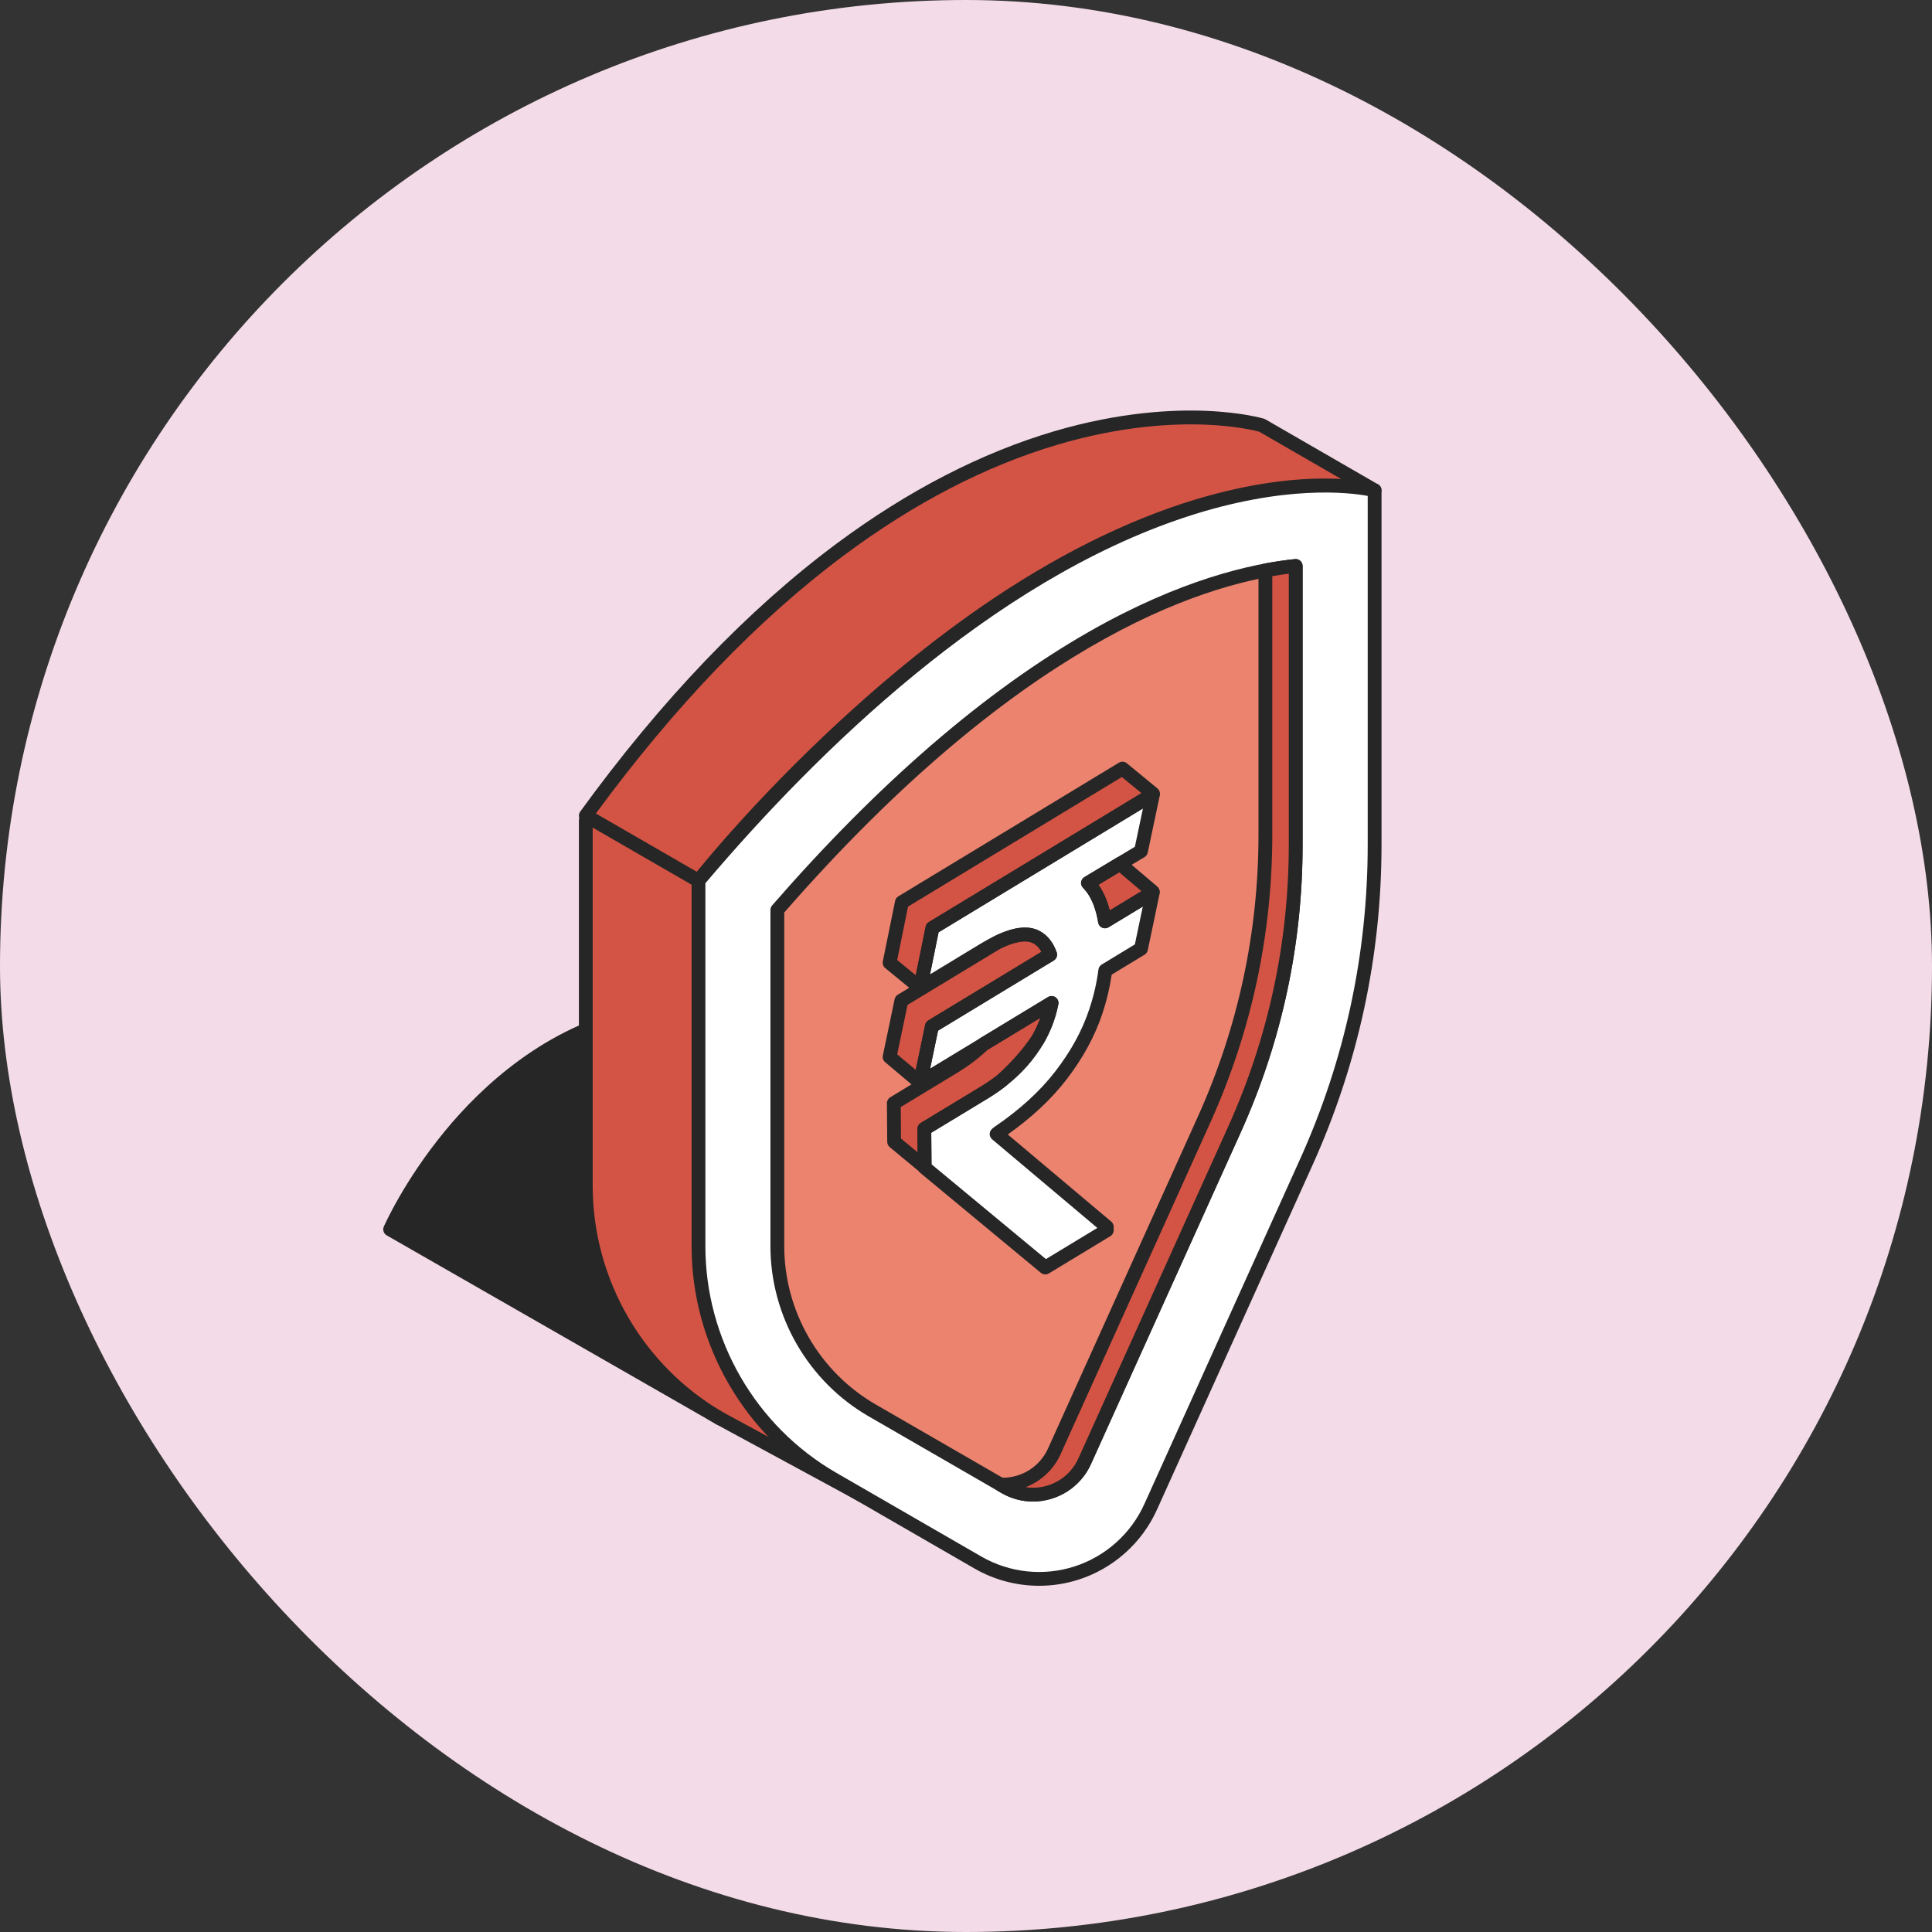
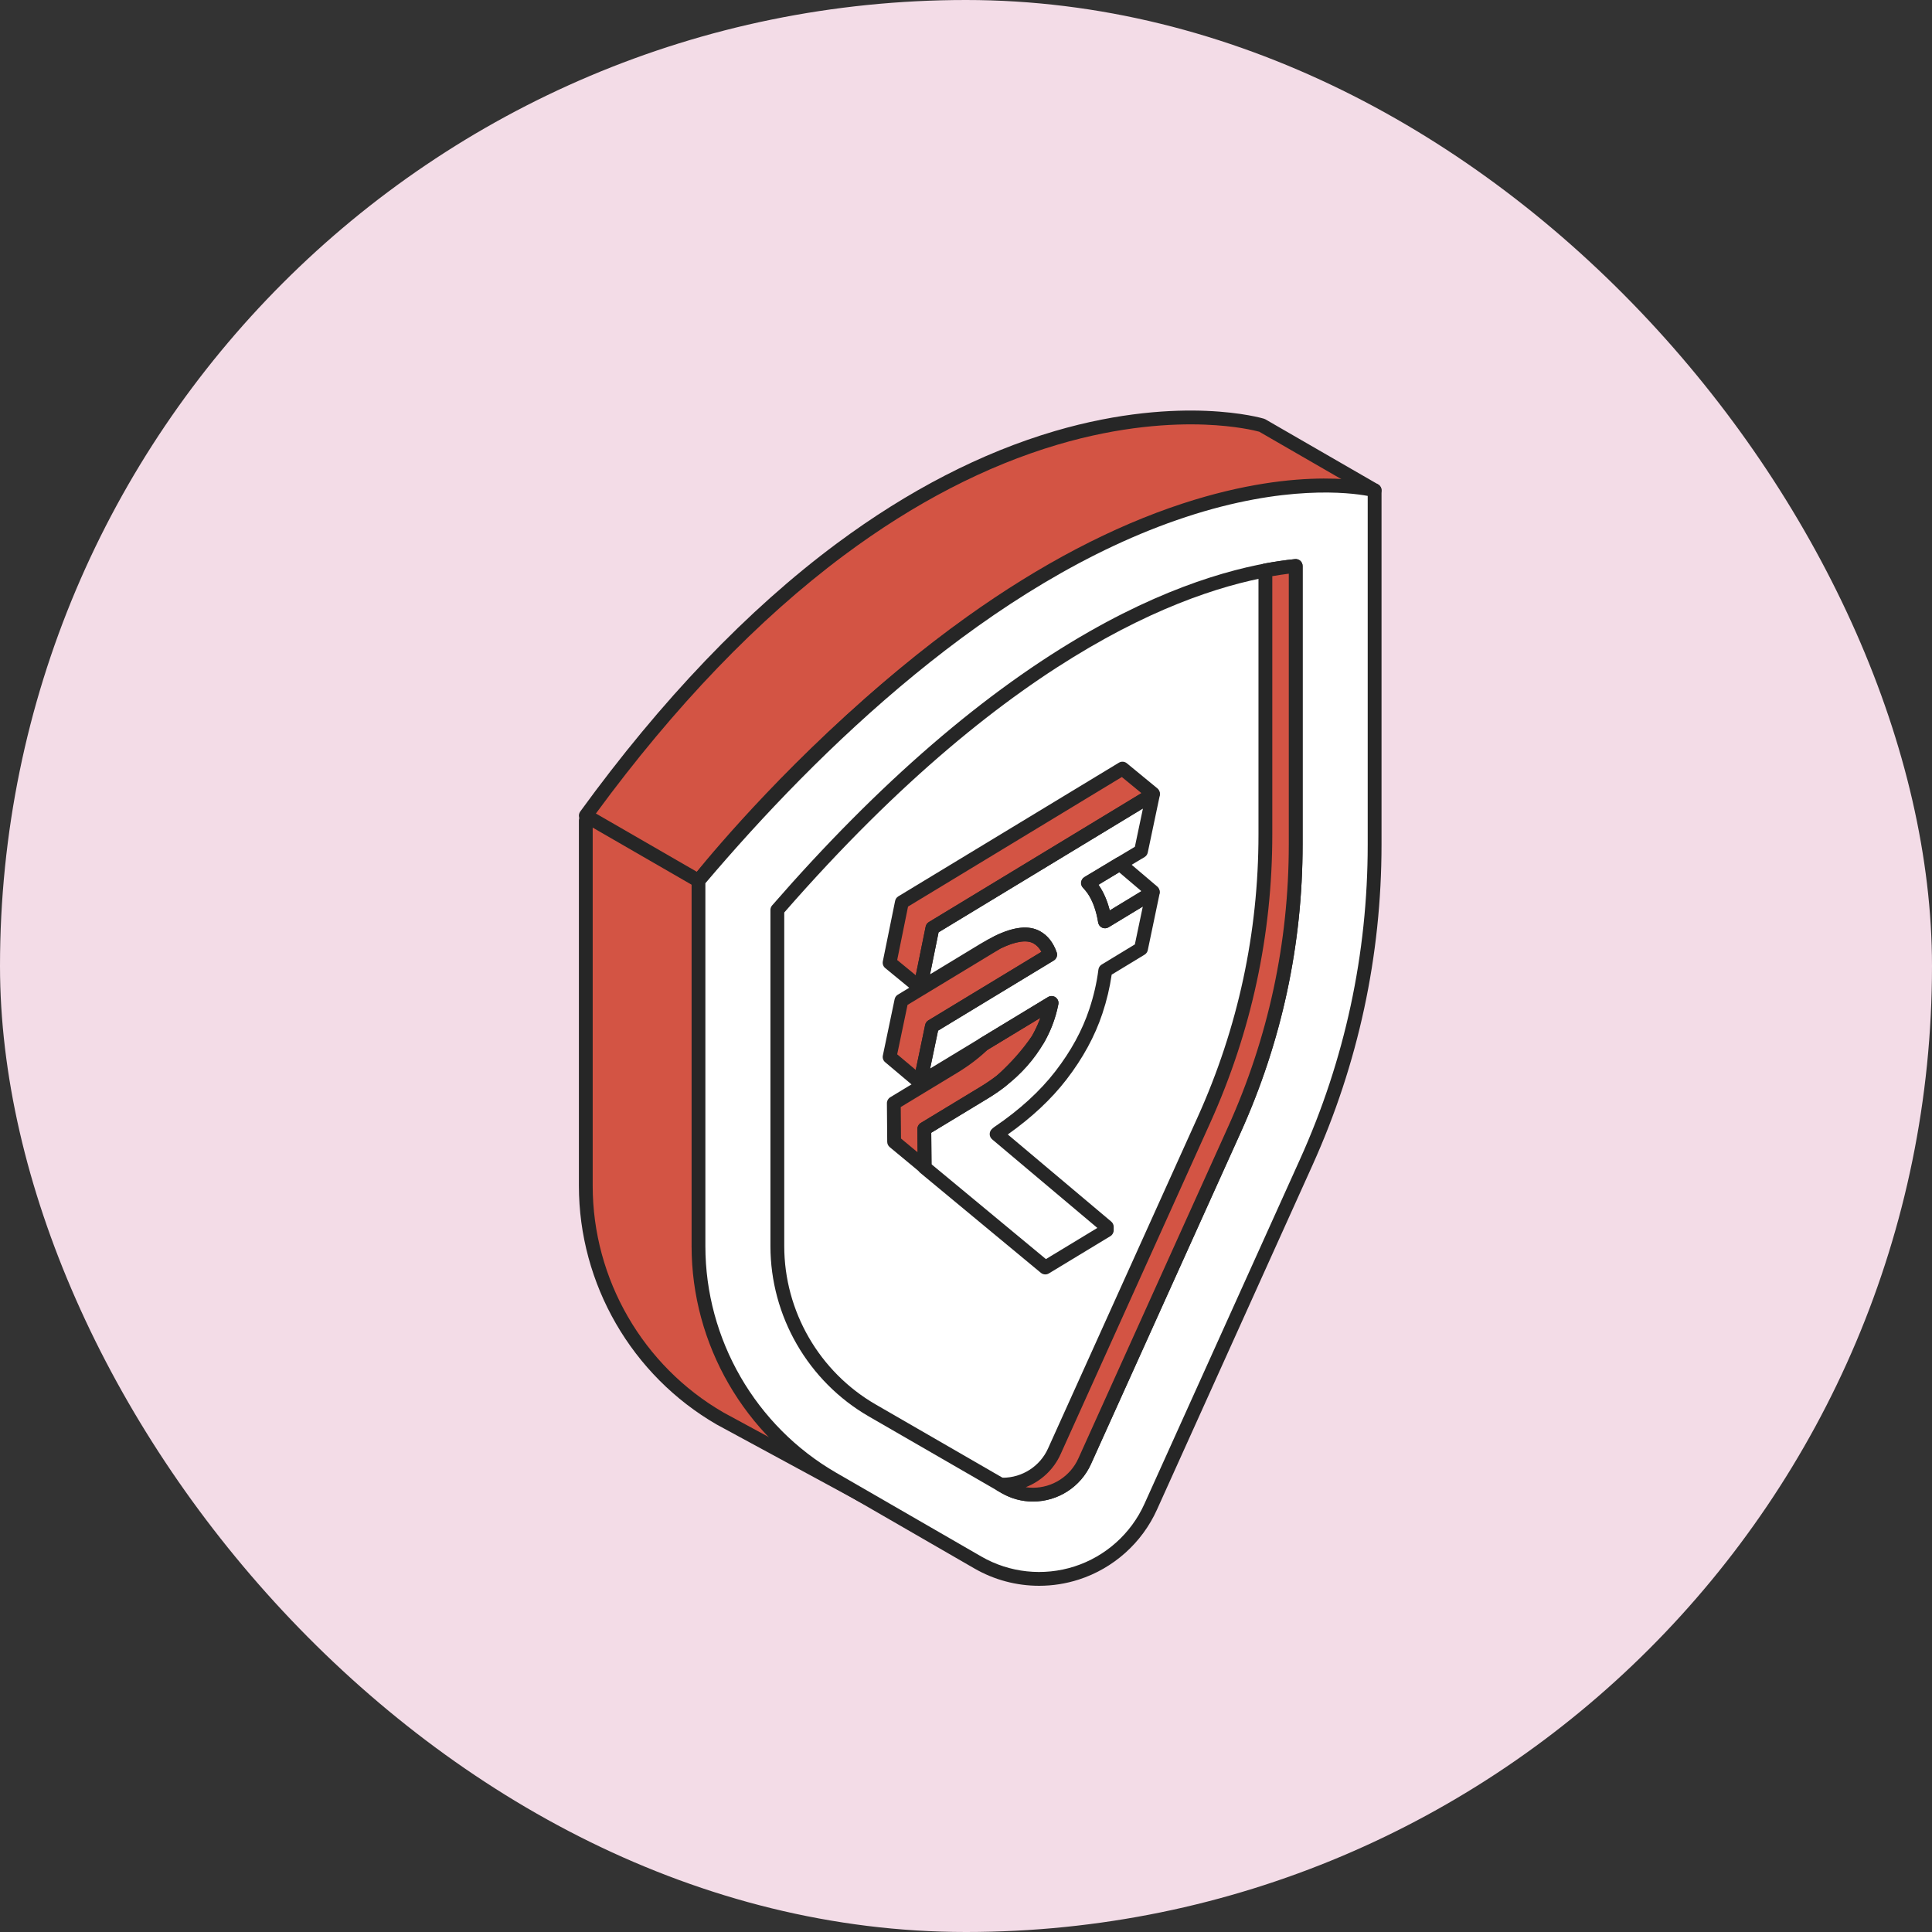
<svg xmlns="http://www.w3.org/2000/svg" width="80" height="80" viewBox="0 0 80 80" fill="none">
  <rect x="0" y="0" width="80" height="80" fill="#333333" stroke="none" />
  <rect width="80" height="80" rx="40" fill="#F3DCE7" />
-   <path d="M29.818 58.738L16.154 50.906C16.154 50.906 19.38 43.545 26.285 41.994C33.191 40.443 29.818 58.738 29.818 58.738Z" fill="#262626" />
-   <path d="M29.819 59.024C29.77 59.024 29.721 59.011 29.677 58.986L16.013 51.154C15.886 51.081 15.835 50.925 15.893 50.791C15.927 50.715 16.735 48.892 18.41 46.85C19.962 44.96 22.577 42.534 26.224 41.715C27.363 41.46 28.319 41.693 29.063 42.41C32.47 45.687 30.198 58.257 30.1 58.79C30.083 58.881 30.023 58.959 29.939 58.998C29.901 59.015 29.86 59.024 29.819 59.024ZM16.527 50.79L29.606 58.287C29.968 56.098 31.532 45.577 28.667 42.821C28.061 42.238 27.302 42.059 26.349 42.273C20.352 43.62 17.143 49.541 16.527 50.79Z" fill="#262626" />
  <path d="M24.256 33.974V49.103C24.256 53.078 26.377 56.751 29.819 58.739L35.478 61.806C38.35 63.464 41.859 62.383 43.224 59.36L49.419 45.64C51.287 41.502 52.253 37.015 52.253 32.475V17.81C52.253 17.81 40.649 14.594 24.256 33.974Z" fill="#D35444" />
  <path d="M38.31 62.871C37.293 62.871 36.275 62.596 35.335 62.053L29.683 58.99C26.157 56.954 23.971 53.167 23.971 49.103V33.974C23.971 33.907 23.995 33.841 24.038 33.79C27.793 29.351 31.609 25.734 35.381 23.04C38.406 20.878 41.412 19.301 44.314 18.353C49.289 16.726 52.208 17.501 52.33 17.535C52.454 17.569 52.539 17.682 52.539 17.81V32.475C52.539 37.086 51.578 41.555 49.68 45.757L43.485 59.478C42.8 60.996 41.578 62.104 40.045 62.598C39.477 62.781 38.894 62.871 38.31 62.871ZM24.542 34.079V49.103C24.542 52.963 26.619 56.561 29.962 58.491L35.614 61.554C36.958 62.33 38.466 62.506 39.87 62.054C41.247 61.61 42.346 60.612 42.965 59.243L49.159 45.522C51.023 41.394 51.968 37.004 51.968 32.475V18.041C51.223 17.902 48.526 17.566 44.435 18.914C36.376 21.571 29.181 28.609 24.542 34.079Z" fill="#262626" />
  <path d="M24.256 33.775L28.922 36.469C28.922 36.469 42.921 18.545 56.919 20.304L52.253 17.61C52.253 17.61 38.914 13.599 24.256 33.775Z" fill="#D35444" />
  <path d="M28.922 36.754C28.874 36.754 28.825 36.742 28.78 36.716L24.114 34.022C24.043 33.981 23.994 33.913 23.977 33.834C23.96 33.755 23.978 33.672 24.025 33.606C27.386 28.981 30.959 25.247 34.644 22.508C37.602 20.31 40.639 18.744 43.671 17.852C46.378 17.056 48.581 16.956 49.952 17.013C51.45 17.075 52.3 17.326 52.336 17.337C52.357 17.343 52.377 17.352 52.397 17.363L57.063 20.057C57.181 20.125 57.234 20.267 57.191 20.395C57.147 20.524 57.019 20.606 56.884 20.588C53.745 20.193 50.338 20.785 46.76 22.347C43.882 23.604 40.888 25.486 37.861 27.941C32.694 32.133 29.183 36.6 29.148 36.644C29.092 36.716 29.008 36.754 28.922 36.754ZM24.675 33.686L28.853 36.098C29.591 35.188 32.892 31.238 37.492 27.505C40.559 25.015 43.599 23.104 46.525 21.826C49.721 20.43 52.79 19.787 55.67 19.913L52.142 17.876C51.982 17.832 51.181 17.633 49.891 17.583C48.56 17.532 46.421 17.634 43.788 18.414C40.825 19.291 37.854 20.83 34.957 22.988C31.396 25.64 27.938 29.238 24.675 33.686Z" fill="#262626" />
  <path d="M28.922 36.469V51.597C28.922 55.572 31.043 59.245 34.485 61.233L40.491 64.7C43.088 66.2 46.412 65.129 47.646 62.396L54.085 48.134C55.953 43.997 56.919 39.509 56.919 34.969V20.305C56.919 20.305 45.315 17.088 28.922 36.469Z" fill="white" />
-   <path d="M42.773 61.889C42.363 61.889 41.971 61.783 41.609 61.574L36.117 58.404C33.694 57.004 32.188 54.396 32.188 51.597V37.677C42.177 26.2 49.885 23.819 53.652 23.435V34.969C53.652 39.072 52.796 43.049 51.108 46.789L44.913 60.51C44.535 61.348 43.694 61.889 42.773 61.889Z" fill="#EC836E" />
  <path d="M42.773 62.175C42.313 62.175 41.873 62.056 41.467 61.822L35.975 58.651C33.463 57.201 31.902 54.498 31.902 51.597V37.678C31.902 37.608 31.927 37.542 31.973 37.49C36.389 32.416 40.81 28.6 45.113 26.148C48.874 24.005 51.817 23.335 53.624 23.151C53.704 23.143 53.784 23.169 53.844 23.223C53.904 23.277 53.938 23.355 53.938 23.435V34.969C53.938 39.113 53.074 43.13 51.369 46.907L45.174 60.628C44.75 61.568 43.807 62.175 42.773 62.175ZM32.474 37.785V51.597C32.474 54.294 33.925 56.807 36.261 58.156L41.752 61.327C42.071 61.511 42.414 61.604 42.773 61.604C43.583 61.604 44.321 61.128 44.653 60.393L50.848 46.672C52.519 42.969 53.367 39.031 53.367 34.969V23.756C49.59 24.23 42.116 26.736 32.474 37.785Z" fill="#262626" />
  <path d="M47.37 37.174L47.734 36.953L47.246 39.287L45.766 40.184C45.695 40.746 45.565 41.312 45.376 41.879C45.074 42.789 44.593 43.672 43.932 44.528C43.271 45.386 42.404 46.178 41.329 46.906L41.266 46.96L44.566 49.738L45.83 50.802V50.943L43.283 52.486L38.287 48.345V48.327L38.273 46.745L40.751 45.244C40.998 45.094 41.23 44.935 41.446 44.768C41.772 44.517 42.063 44.246 42.32 43.954C42.576 43.664 42.796 43.36 42.979 43.04C43.101 42.826 43.207 42.604 43.298 42.377C43.405 42.101 43.487 41.819 43.544 41.531L40.718 43.243L38.334 44.688L38.1 44.83L38.588 42.497L43.484 39.529C43.367 39.195 43.186 38.956 42.934 38.815C42.563 38.605 42.024 38.67 41.316 39.012C41.139 39.098 40.95 39.201 40.751 39.322L38.1 40.928L38.105 40.9L38.608 38.426L40.429 37.322L40.751 37.127L47.315 33.149L47.741 32.891L47.246 35.244L45.046 36.563C45.084 36.601 45.122 36.641 45.158 36.684C45.2 36.733 45.241 36.785 45.279 36.841C45.511 37.187 45.669 37.624 45.754 38.153L47.37 37.174Z" fill="white" />
  <path d="M43.485 39.529L38.588 42.497L38.1 44.83L36.836 43.766L37.324 41.431L41.317 39.012C42.025 38.67 42.563 38.605 42.935 38.815C43.186 38.956 43.368 39.195 43.485 39.529Z" fill="#D35444" />
  <path d="M43.543 41.531C43.487 41.819 43.405 42.101 43.297 42.377C43.207 42.604 43.101 42.826 42.978 43.04C42.88 43.181 42.776 43.323 42.667 43.464C42.318 43.916 41.911 44.352 41.445 44.768C41.229 44.935 40.997 45.094 40.75 45.244L38.273 46.745L38.287 48.327L37.023 47.28L37.01 45.68L39.486 44.179C39.95 43.898 40.361 43.586 40.717 43.243L43.543 41.531Z" fill="#D35444" />
-   <path d="M47.736 36.927L47.371 37.174L45.756 38.153C45.67 37.624 45.512 37.187 45.28 36.841C45.242 36.785 45.103 36.612 45.06 36.563L46.373 35.769L47.736 36.927Z" fill="#D35444" />
  <path d="M47.742 32.865L47.316 33.149L40.751 37.127L40.43 37.322L38.609 38.426L38.106 40.9C38.104 40.901 38.103 40.902 38.1 40.903L36.836 39.864L37.345 37.36L39.166 36.257L39.487 36.063L46.478 31.826L47.742 32.865Z" fill="#D35444" />
  <path d="M43.283 52.771C43.218 52.771 43.154 52.749 43.101 52.706L38.105 48.565C38.04 48.511 38.002 48.43 38.002 48.345V48.327L37.988 46.747C37.987 46.646 38.04 46.552 38.126 46.5L40.603 44.999C40.839 44.856 41.064 44.702 41.272 44.542C41.583 44.301 41.864 44.04 42.107 43.765C42.35 43.489 42.56 43.197 42.731 42.898C42.845 42.698 42.947 42.487 43.033 42.271C43.049 42.23 43.064 42.188 43.079 42.147L38.248 45.074C38.151 45.133 38.028 45.129 37.935 45.063C37.842 44.997 37.797 44.883 37.821 44.771L38.309 42.438C38.325 42.36 38.373 42.293 38.44 42.252L43.124 39.413C43.038 39.255 42.929 39.139 42.794 39.063C42.515 38.906 42.047 38.977 41.441 39.269C41.264 39.355 41.082 39.455 40.9 39.566L38.248 41.173C38.151 41.231 38.029 41.227 37.936 41.162C37.843 41.097 37.798 40.983 37.82 40.872L37.826 40.844L38.329 38.369C38.345 38.291 38.393 38.223 38.461 38.181L47.594 32.646C47.691 32.587 47.814 32.591 47.907 32.657C48 32.723 48.045 32.838 48.022 32.949L47.526 35.303C47.51 35.381 47.462 35.448 47.394 35.489L45.484 36.634C45.495 36.65 45.506 36.666 45.517 36.681C45.707 36.964 45.853 37.305 45.953 37.699L47.222 36.929H47.222L47.587 36.709C47.684 36.65 47.807 36.654 47.9 36.72C47.993 36.786 48.038 36.901 48.015 37.012L47.527 39.345C47.51 39.422 47.463 39.49 47.395 39.531L46.032 40.358C45.955 40.891 45.827 41.432 45.648 41.969C45.338 42.905 44.837 43.824 44.159 44.703C43.534 45.514 42.717 46.278 41.73 46.976L46.014 50.583C46.079 50.637 46.116 50.718 46.116 50.802V50.942C46.116 51.042 46.064 51.135 45.978 51.187L43.431 52.73C43.386 52.758 43.334 52.771 43.283 52.771ZM38.572 48.21L43.309 52.136L45.439 50.846L41.083 47.178C41.019 47.124 40.981 47.044 40.981 46.961C40.981 46.876 41.017 46.797 41.081 46.742L41.144 46.688C41.152 46.681 41.161 46.675 41.169 46.669C42.214 45.961 43.068 45.182 43.706 44.353C44.345 43.526 44.815 42.664 45.105 41.789C45.288 41.241 45.415 40.689 45.483 40.148C45.494 40.062 45.544 39.985 45.618 39.94L46.992 39.106L47.321 37.538L45.903 38.397C45.822 38.446 45.721 38.452 45.635 38.412C45.549 38.372 45.488 38.292 45.473 38.198C45.394 37.711 45.249 37.308 45.042 37.001C45.014 36.958 44.98 36.914 44.942 36.87C44.912 36.835 44.881 36.801 44.847 36.768C44.783 36.707 44.752 36.619 44.762 36.531C44.773 36.442 44.823 36.364 44.899 36.318L46.993 35.063L47.327 33.476L38.864 38.605L38.51 40.346L40.603 39.077C40.8 38.957 40.999 38.849 41.193 38.755C41.996 38.367 42.612 38.304 43.075 38.565C43.386 38.74 43.614 39.033 43.755 39.435C43.799 39.562 43.748 39.703 43.633 39.773L38.843 42.677L38.515 44.245L43.396 41.286C43.493 41.227 43.615 41.231 43.708 41.296C43.8 41.361 43.846 41.474 43.825 41.585C43.766 41.887 43.678 42.188 43.565 42.48C43.468 42.723 43.355 42.959 43.227 43.181C43.037 43.514 42.804 43.838 42.535 44.143C42.269 44.445 41.961 44.732 41.621 44.994C41.396 45.168 41.154 45.334 40.9 45.488L38.561 46.905L38.572 48.21Z" fill="#262626" />
  <path d="M38.101 45.116C38.035 45.116 37.969 45.093 37.917 45.049L36.653 43.984C36.572 43.917 36.535 43.81 36.557 43.707L37.045 41.373C37.061 41.295 37.109 41.228 37.177 41.187L41.17 38.768C41.178 38.763 41.185 38.759 41.194 38.755C41.997 38.367 42.613 38.305 43.076 38.566C43.386 38.741 43.615 39.033 43.755 39.435C43.8 39.562 43.749 39.703 43.633 39.773L38.843 42.677L38.381 44.889C38.36 44.987 38.289 45.067 38.194 45.1C38.164 45.111 38.132 45.116 38.101 45.116ZM37.151 43.657L37.919 44.303L38.309 42.438C38.326 42.361 38.373 42.293 38.441 42.252L43.124 39.414C43.039 39.255 42.93 39.14 42.795 39.064C42.517 38.907 42.054 38.976 41.454 39.264L37.579 41.611L37.151 43.657Z" fill="#262626" />
  <path d="M38.287 48.612C38.222 48.612 38.157 48.59 38.105 48.547L36.842 47.5C36.777 47.446 36.739 47.366 36.738 47.282L36.725 45.683C36.724 45.582 36.776 45.488 36.862 45.436L39.338 43.935C39.782 43.666 40.18 43.364 40.52 43.037C40.535 43.022 40.552 43.01 40.57 42.999L43.396 41.286C43.492 41.227 43.614 41.231 43.707 41.296C43.8 41.361 43.846 41.474 43.824 41.585C43.766 41.887 43.678 42.188 43.564 42.48C43.468 42.723 43.355 42.959 43.227 43.181C43.223 43.189 43.218 43.196 43.214 43.202C43.114 43.346 43.007 43.493 42.894 43.638C42.532 44.106 42.109 44.558 41.636 44.981C41.631 44.986 41.626 44.99 41.621 44.994C41.396 45.168 41.153 45.334 40.899 45.488L38.561 46.905L38.573 48.324C38.574 48.435 38.511 48.537 38.41 48.585C38.371 48.603 38.329 48.612 38.287 48.612ZM37.309 47.144L37.996 47.714L37.988 46.747C37.987 46.646 38.039 46.552 38.126 46.5L40.603 44.999C40.836 44.858 41.058 44.706 41.263 44.548C41.707 44.15 42.103 43.727 42.442 43.289C42.545 43.155 42.645 43.02 42.737 42.887C42.849 42.691 42.948 42.484 43.032 42.271C43.048 42.23 43.064 42.188 43.079 42.147L40.893 43.471C40.528 43.819 40.105 44.139 39.635 44.424L37.298 45.84L37.309 47.144Z" fill="#262626" />
  <path d="M45.754 38.438C45.714 38.438 45.673 38.429 45.635 38.412C45.548 38.372 45.487 38.292 45.472 38.198C45.393 37.711 45.248 37.308 45.042 37.001C45.015 36.961 44.887 36.801 44.843 36.749C44.788 36.685 44.764 36.601 44.777 36.518C44.79 36.435 44.839 36.362 44.911 36.318L46.224 35.524C46.329 35.46 46.463 35.471 46.557 35.551L47.919 36.709C47.987 36.767 48.025 36.853 48.02 36.943C48.015 37.032 47.969 37.113 47.895 37.163L47.53 37.41C47.526 37.413 47.522 37.416 47.518 37.418L45.903 38.397C45.857 38.424 45.806 38.438 45.754 38.438ZM45.485 36.639C45.498 36.655 45.508 36.67 45.516 36.681C45.706 36.964 45.852 37.305 45.952 37.698L47.263 36.901L46.343 36.12L45.485 36.639Z" fill="#262626" />
  <path d="M38.101 41.189C38.036 41.189 37.972 41.167 37.919 41.124L36.655 40.085C36.573 40.017 36.535 39.911 36.556 39.807L37.065 37.303C37.081 37.225 37.129 37.157 37.197 37.116L46.33 31.582C46.434 31.519 46.566 31.528 46.66 31.605L47.924 32.644C47.994 32.702 48.032 32.789 48.028 32.88C48.023 32.97 47.976 33.053 47.901 33.103L47.474 33.387C47.471 33.389 47.468 33.391 47.464 33.393L38.865 38.605L38.387 40.956C38.371 41.036 38.322 41.104 38.253 41.145C38.244 41.151 38.235 41.156 38.226 41.16C38.187 41.179 38.144 41.189 38.101 41.189ZM37.151 39.752L37.92 40.384L38.33 38.369C38.345 38.291 38.393 38.223 38.461 38.181L47.263 32.841L46.453 32.175L37.6 37.54L37.151 39.752Z" fill="#262626" />
  <path d="M53.652 23.435V34.969C53.652 39.073 52.795 43.05 51.107 46.789L44.912 60.51C44.534 61.348 43.693 61.889 42.772 61.889C42.363 61.889 41.971 61.783 41.608 61.574L41.435 61.474C41.463 61.476 41.489 61.476 41.517 61.476C42.439 61.476 43.279 60.934 43.657 60.096L49.852 46.375C51.54 42.636 52.396 38.659 52.396 34.555V23.619C52.854 23.532 53.272 23.474 53.652 23.435Z" fill="#D35444" />
  <path d="M42.773 62.175C42.312 62.175 41.873 62.056 41.466 61.822L41.294 61.722C41.18 61.657 41.125 61.522 41.162 61.395C41.198 61.269 41.318 61.184 41.448 61.189C41.471 61.19 41.494 61.19 41.517 61.19C42.328 61.19 43.066 60.715 43.397 59.978L49.592 46.258C51.264 42.556 52.111 38.618 52.111 34.555V23.619C52.111 23.482 52.209 23.364 52.344 23.338C52.772 23.257 53.203 23.194 53.623 23.151C53.704 23.142 53.784 23.169 53.844 23.223C53.904 23.277 53.938 23.354 53.938 23.435V34.969C53.938 39.114 53.073 43.13 51.368 46.907L45.173 60.627C44.748 61.568 43.806 62.175 42.773 62.175ZM42.474 61.582C42.572 61.596 42.672 61.604 42.773 61.604C43.582 61.604 44.32 61.128 44.652 60.392L50.847 46.672C52.519 42.969 53.366 39.032 53.366 34.969V23.755C53.14 23.784 52.911 23.818 52.683 23.858V34.555C52.683 38.7 51.818 42.716 50.113 46.493L43.918 60.213C43.631 60.851 43.105 61.336 42.474 61.582Z" fill="#262626" />
  <path d="M43.028 65.664C42.096 65.664 41.17 65.422 40.348 64.947L34.343 61.48C30.823 59.448 28.637 55.661 28.637 51.597V36.468C28.637 36.401 28.661 36.336 28.704 36.284C32.459 31.845 36.275 28.228 40.047 25.534C43.072 23.372 46.078 21.796 48.98 20.847C53.955 19.22 56.874 19.995 56.996 20.029C57.12 20.063 57.206 20.176 57.206 20.304V34.969C57.206 39.58 56.243 44.049 54.346 48.251L47.907 62.513C47.286 63.889 46.105 64.944 44.668 65.407C44.133 65.579 43.58 65.664 43.028 65.664ZM29.208 36.573V51.597C29.208 55.458 31.285 59.055 34.628 60.985L40.634 64.452C41.802 65.127 43.209 65.276 44.492 64.863C45.776 64.45 46.831 63.507 47.386 62.278L53.825 48.016C55.689 43.888 56.634 39.498 56.634 34.969V20.535C55.889 20.396 53.192 20.06 49.101 21.409C41.042 24.065 33.847 31.103 29.208 36.573Z" fill="#262626" />
</svg>